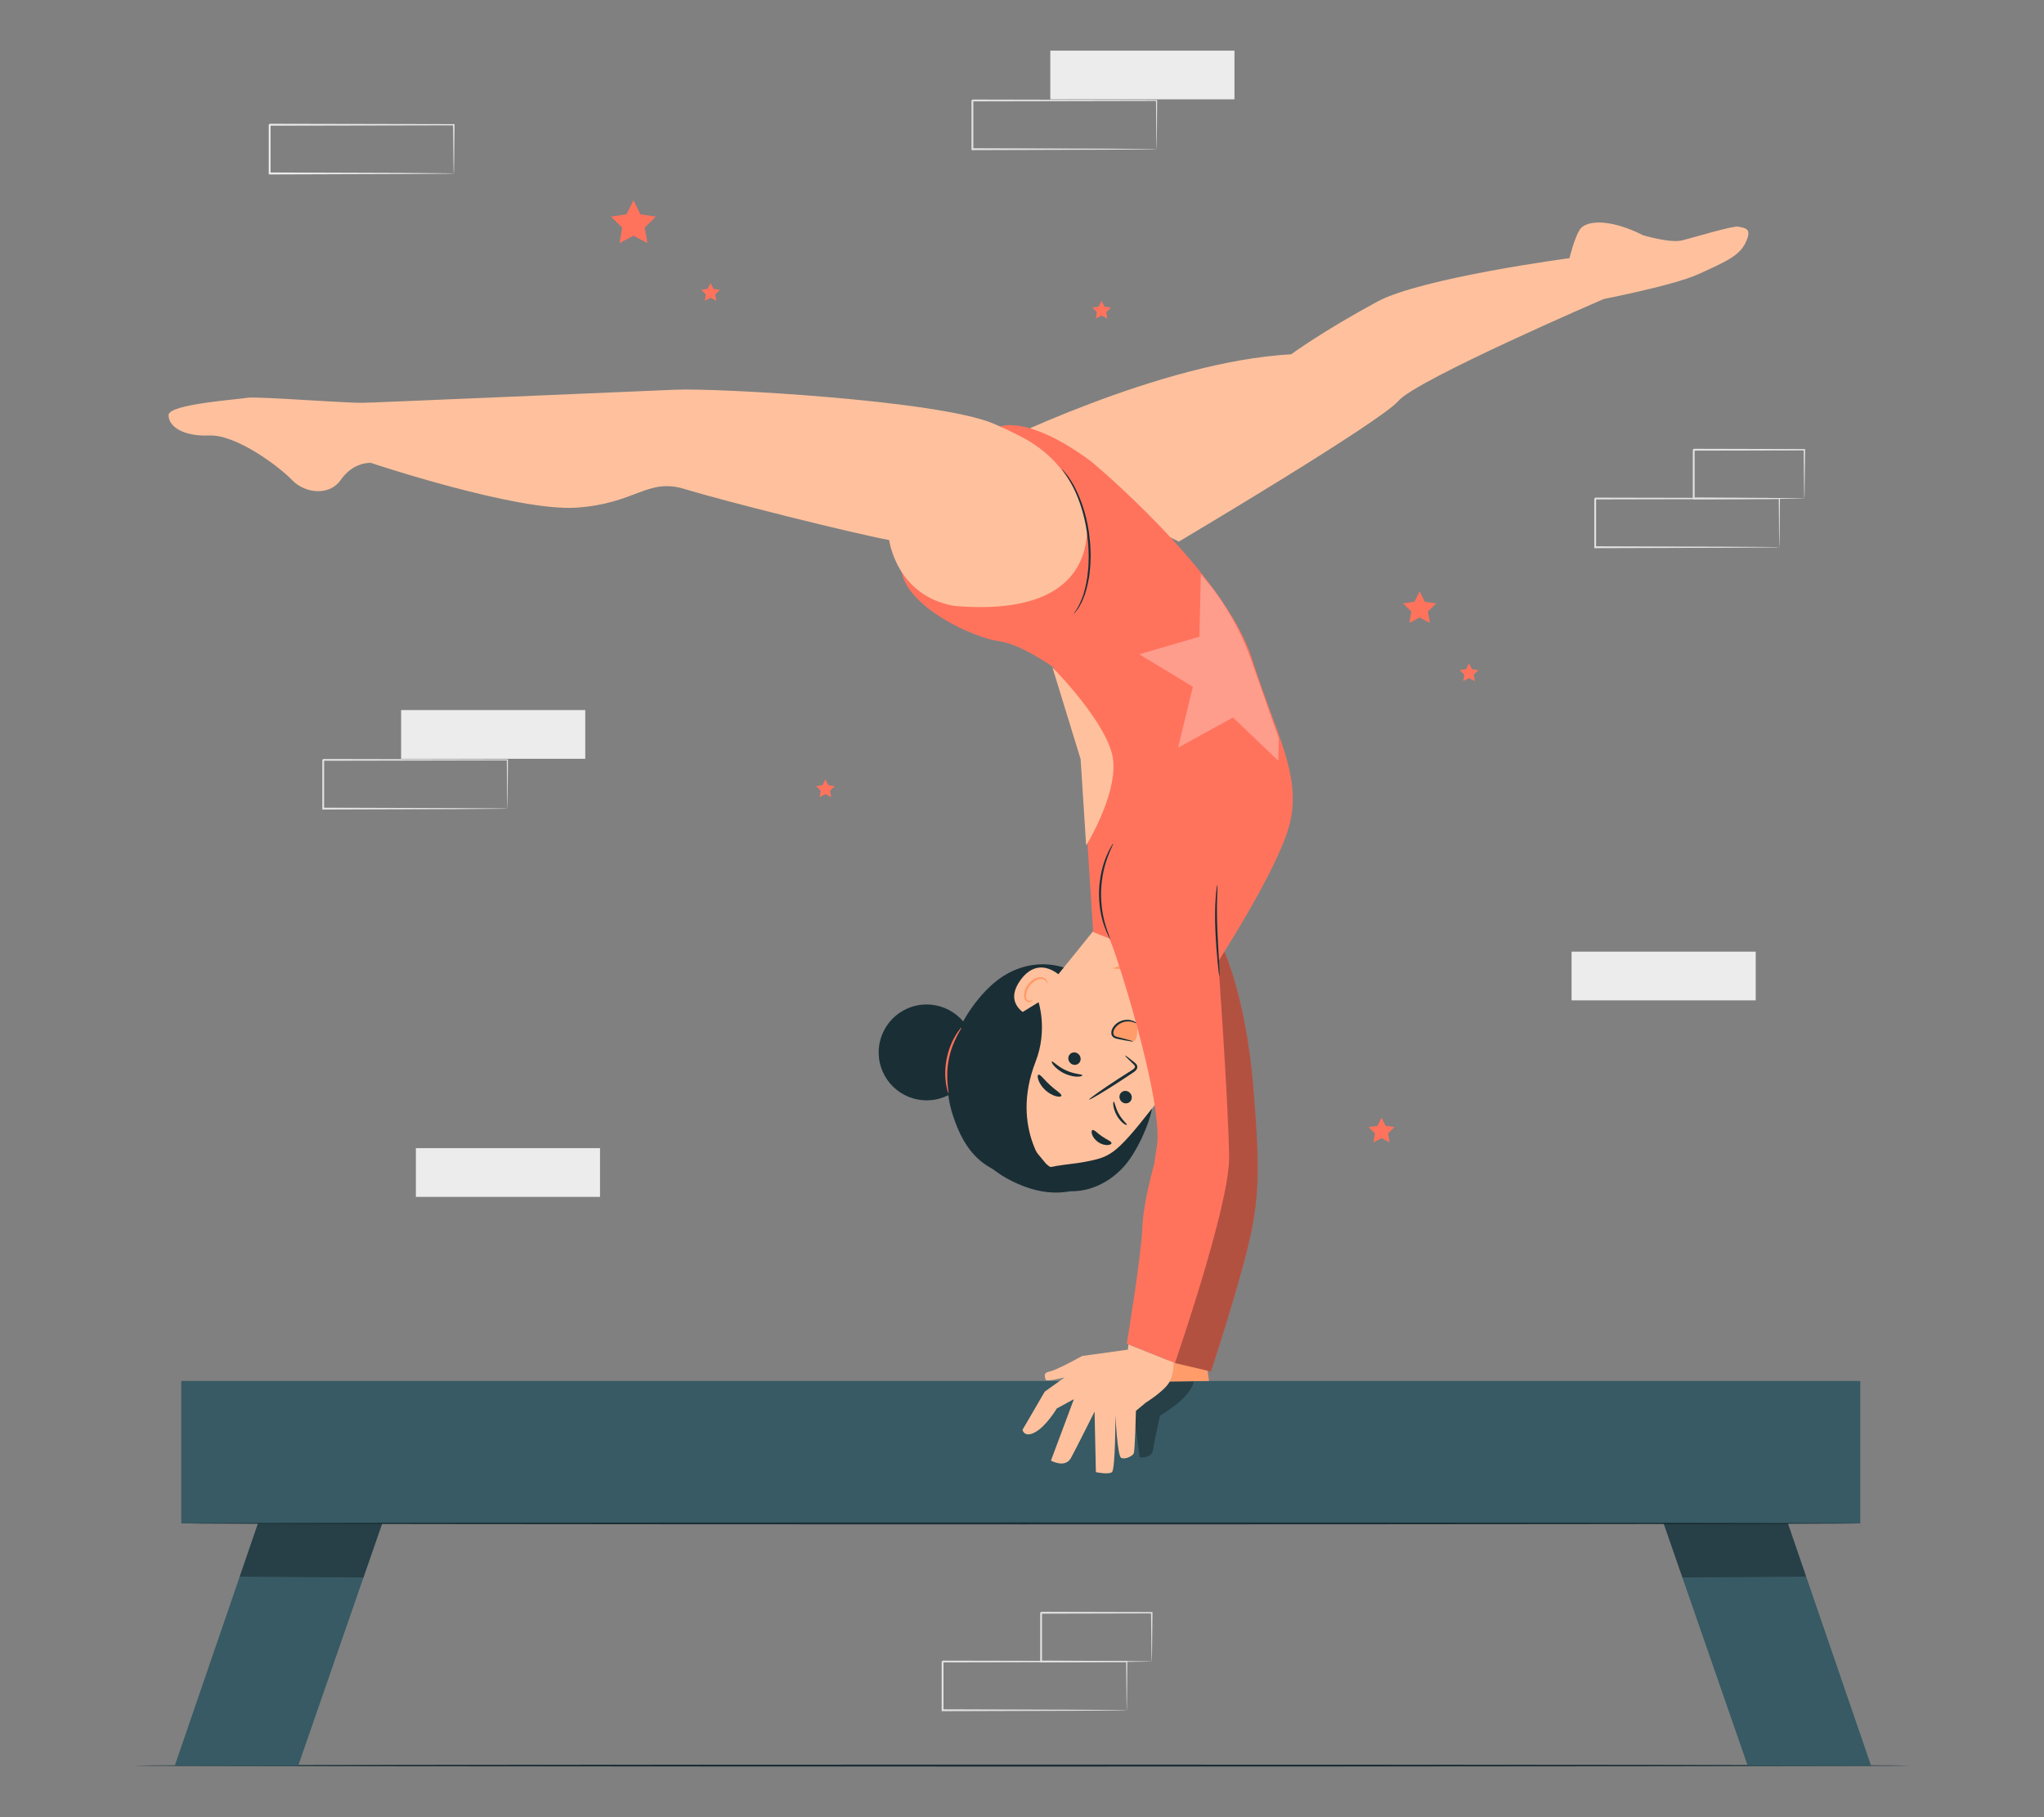
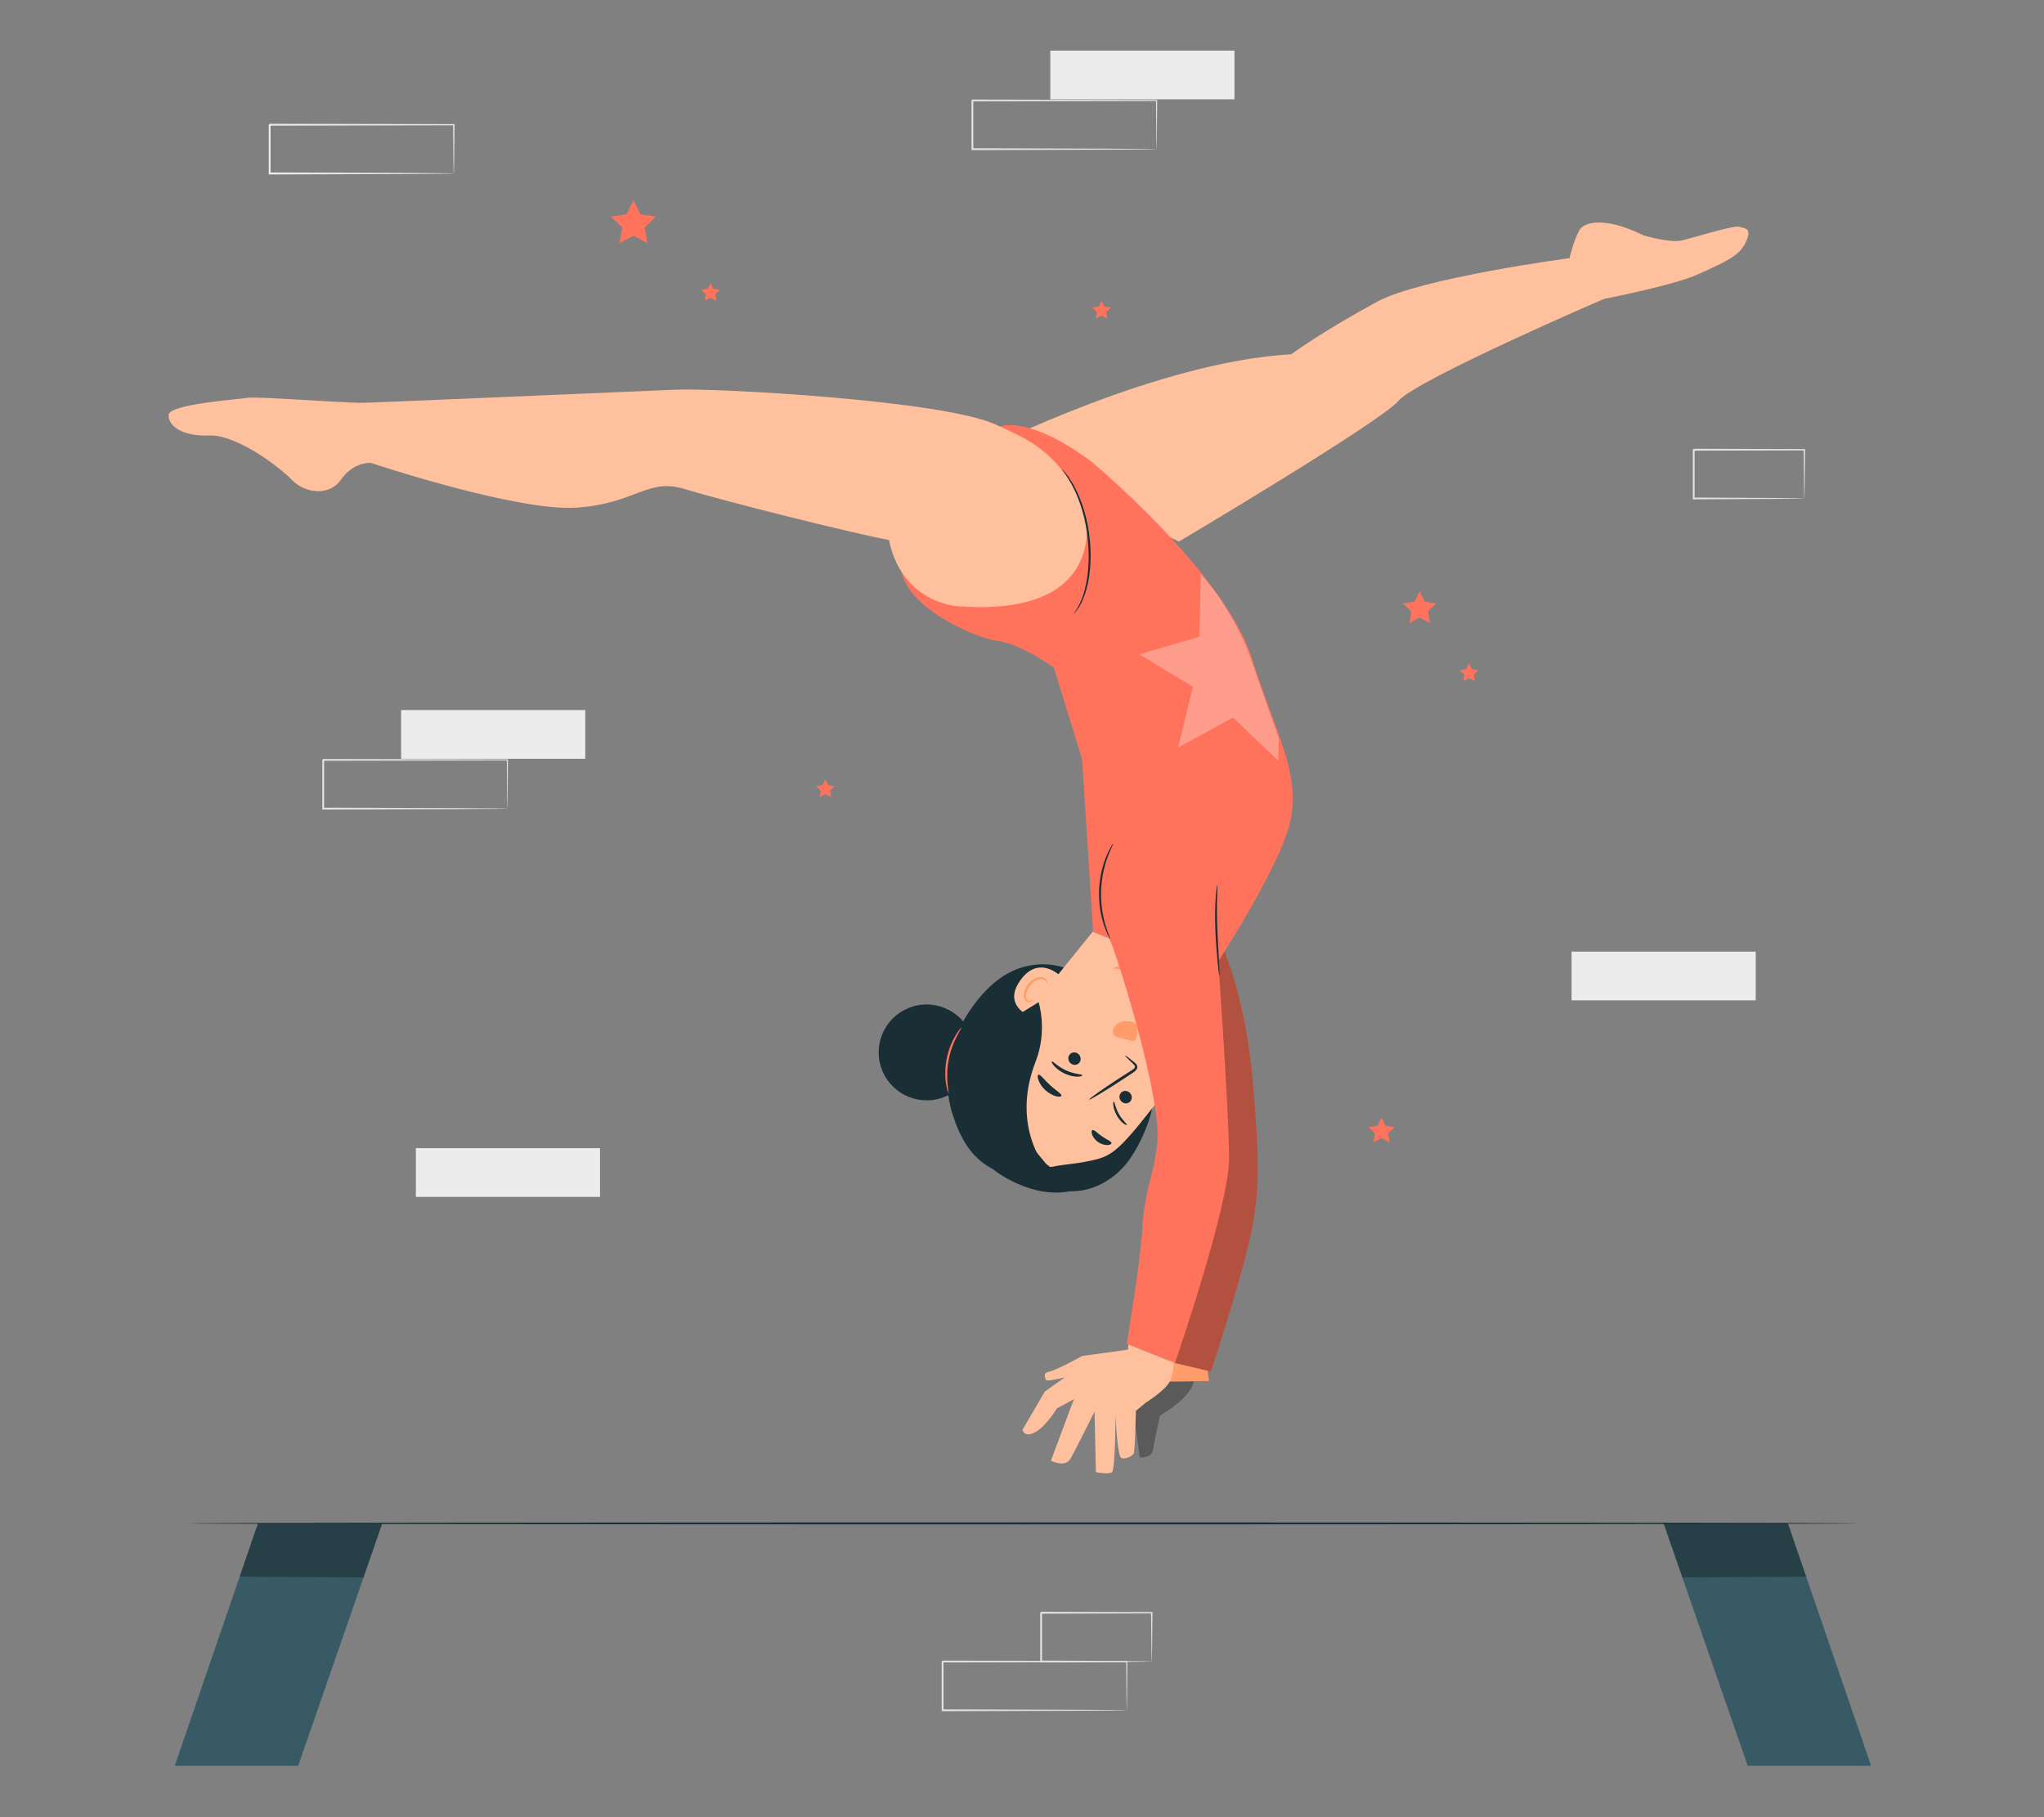
<svg xmlns="http://www.w3.org/2000/svg" id="Layer_2" data-name="Layer 2" viewBox="0 0 540 480">
  <rect x="0" y="0" width="540" height="480" fill="#808080" stroke="none" />
  <defs>
    <style>
      .cls-1 {
        fill: #ff735d;
      }

      .cls-1, .cls-2, .cls-3, .cls-4, .cls-5, .cls-6, .cls-7, .cls-8, .cls-9, .cls-10 {
        stroke-width: 0px;
      }

      .cls-2 {
        fill: #375a64;
      }

      .cls-3 {
        fill: #e1e1e1;
      }

      .cls-4 {
        fill: #ececec;
      }

      .cls-5, .cls-9 {
        opacity: .3;
      }

      .cls-6 {
        fill: none;
      }

      .cls-7 {
        fill: #1a2e35;
      }

      .cls-8 {
        fill: #ff9c6a;
      }

      .cls-9 {
        fill: #fff;
      }

      .cls-10 {
        fill: #ffc19d;
      }
    </style>
  </defs>
  <g id="Layer_2-2" data-name="Layer 2">
    <g>
      <g>
        <g>
          <rect class="cls-4" x="277.48" y="13.37" width="48.65" height="12.87" />
          <path class="cls-3" d="M305.56,39.38s0-.08-.02-.23c0-.17,0-.39-.02-.66,0-.61-.02-1.45-.04-2.53-.02-2.22-.05-5.42-.08-9.44l.15.15c-11.11.02-28.78.06-48.65.1.11-.11-.25.25.24-.25h0v.82s0,.83,0,.83c0,.55,0,1.1,0,1.64,0,1.09,0,2.17,0,3.25,0,2.15,0,4.26,0,6.33l-.24-.24c13.85.04,25.98.08,34.67.11,4.33.03,7.81.05,10.23.07,1.18.01,2.11.02,2.77.03.3,0,.54.01.72.02.16,0,.25.01.26.02,0,0-.07.01-.23.02-.18,0-.41,0-.69.02-.65,0-1.56.02-2.71.03-2.41.02-5.87.04-10.18.07-8.74.03-20.92.07-34.84.11h-.24s0-.24,0-.24c0-2.07,0-4.18,0-6.33,0-1.07,0-2.16,0-3.25,0-.55,0-1.09,0-1.64v-.83s0-.41,0-.41v-.39h0v-.02h0c.5-.5.14-.14.25-.25,19.87.04,37.54.07,48.65.1h.15s0,.15,0,.15c-.04,4.07-.06,7.29-.08,9.53-.02,1.07-.03,1.9-.04,2.5,0,.26-.01.47-.02.63,0,.14,0,.21-.01.2Z" />
        </g>
        <rect class="cls-4" x="415.19" y="251.37" width="48.65" height="12.87" />
        <path class="cls-4" d="M119.88,45.8s-.01-.08-.02-.23c0-.17,0-.39-.02-.66,0-.61-.02-1.45-.04-2.53-.02-2.22-.05-5.42-.09-9.44l.16.16c-11.11.02-28.78.06-48.65.1.12-.12-.26.26.26-.26h0v1.65c0,.55,0,1.1,0,1.64,0,1.09,0,2.17,0,3.25,0,2.15,0,4.26,0,6.33l-.25-.25c13.85.05,25.97.09,34.67.12,4.33.03,7.8.06,10.24.07,1.18.01,2.1.03,2.77.03.3,0,.53.01.72.02.16,0,.25.01.26.02,0,0-.07.01-.22.02-.18,0-.41,0-.69.02-.65,0-1.56.02-2.71.03-2.42.02-5.87.04-10.18.07-8.74.03-20.92.07-34.84.12h-.25s0-.25,0-.25c0-2.07,0-4.18,0-6.33,0-1.07,0-2.16,0-3.25,0-.55,0-1.09,0-1.64v-1.63h0v-.02h0c.52-.52.15-.15.26-.26,19.87.04,37.54.08,48.65.1h.16s0,.16,0,.16c-.04,4.06-.07,7.29-.09,9.54-.02,1.07-.03,1.9-.04,2.5,0,.26-.01.47-.02.63,0,.14-.01.21-.02.2Z" />
        <rect class="cls-4" x="109.87" y="303.28" width="48.65" height="12.87" />
        <g>
-           <path class="cls-3" d="M470.08,144.53s0-.08-.01-.23c0-.17,0-.39-.02-.66,0-.61-.02-1.45-.04-2.53-.02-2.22-.05-5.42-.08-9.44l.15.15c-11.11.02-28.78.06-48.65.1.11-.11-.25.25.24-.25h0v.41s0,.41,0,.41v.83c0,.55,0,1.1,0,1.64,0,1.09,0,2.17,0,3.25,0,2.15,0,4.26,0,6.33l-.24-.24c13.85.04,25.98.08,34.67.11,4.33.03,7.81.05,10.23.07,1.18.01,2.11.02,2.77.03.3,0,.54.01.72.02.16,0,.25.01.26.02,0,0-.07.01-.23.02-.18,0-.41,0-.69.02-.65,0-1.56.02-2.71.03-2.41.02-5.87.04-10.18.07-8.74.03-20.92.07-34.84.11h-.24s0-.24,0-.24c0-2.07,0-4.18,0-6.33,0-1.07,0-2.16,0-3.25,0-.55,0-1.09,0-1.64v-.83s0-.41,0-.41v-.39h0v-.02h0c.5-.5.14-.14.25-.25,19.87.04,37.54.07,48.65.1h.15s0,.15,0,.15c-.04,4.07-.06,7.29-.08,9.53-.02,1.07-.03,1.9-.04,2.5,0,.26-.01.47-.02.63,0,.14,0,.21-.02.2Z" />
          <path class="cls-3" d="M476.68,131.66s-.01-.09-.02-.25c0-.18-.01-.41-.02-.68-.01-.63-.03-1.49-.04-2.58-.02-2.26-.06-5.44-.1-9.36l.18.18c-7.57.02-17.88.04-29.23.07-.22.22.3-.3.25-.25h0v.42s0,.42,0,.42v.84c0,.56,0,1.12,0,1.67,0,1.11,0,2.2,0,3.28,0,2.15,0,4.24,0,6.24l-.24-.24c8.44.05,15.7.08,20.91.11,2.57.03,4.63.05,6.09.07.68.01,1.23.02,1.64.03.38,0,.58.02.59.03,0,0-.17.02-.53.03-.4,0-.93.02-1.59.03-1.45.02-3.49.04-6.04.07-5.25.03-12.57.07-21.07.11h-.24s0-.24,0-.24c0-2,0-4.09,0-6.24,0-1.08,0-2.17,0-3.28,0-.55,0-1.11,0-1.67v-.84s0-.42,0-.42v-.4h0v-.02h0c-.05.05.47-.47.25-.25,11.35.03,21.66.05,29.23.07h.18s0,.18,0,.18c-.04,3.96-.07,7.19-.1,9.47-.02,1.07-.03,1.92-.04,2.54-.01.58-.03.87-.04.86Z" />
        </g>
        <g>
          <path class="cls-3" d="M297.67,451.73s0-.08-.01-.23c0-.17,0-.39-.02-.66,0-.61-.02-1.45-.04-2.53-.02-2.22-.05-5.42-.08-9.44l.15.15c-11.11.02-28.78.06-48.65.1.11-.11-.25.25.24-.25h0v.41s0,.41,0,.41v.83c0,.55,0,1.1,0,1.64,0,1.09,0,2.17,0,3.25,0,2.15,0,4.26,0,6.33l-.24-.24c13.85.04,25.98.08,34.67.11,4.33.03,7.81.05,10.23.07,1.18.01,2.11.02,2.77.03.3,0,.54.01.72.02.16,0,.25.01.26.02,0,0-.07.01-.23.02-.18,0-.41,0-.69.02-.65,0-1.56.02-2.71.03-2.41.02-5.87.04-10.18.07-8.74.03-20.92.07-34.84.11h-.24s0-.24,0-.24c0-2.07,0-4.18,0-6.33,0-1.07,0-2.16,0-3.25,0-.55,0-1.09,0-1.64v-.83s0-.41,0-.41v-.39h0v-.02h0c.5-.5.14-.14.25-.25,19.87.04,37.54.07,48.65.1h.15s0,.15,0,.15c-.04,4.07-.06,7.29-.08,9.53-.02,1.07-.03,1.9-.04,2.5,0,.26-.01.47-.02.63,0,.14,0,.21-.02.2Z" />
          <path class="cls-3" d="M304.27,438.86s-.01-.09-.02-.24c0-.18-.01-.41-.02-.68-.01-.63-.03-1.49-.04-2.58-.02-2.26-.06-5.44-.1-9.36l.18.18c-7.57.02-17.88.04-29.23.07-.22.22.3-.3.25-.25h0v.42s0,.42,0,.42v.84c0,.56,0,1.12,0,1.67,0,1.11,0,2.2,0,3.28,0,2.15,0,4.24,0,6.24l-.24-.24c8.44.05,15.7.08,20.91.11,2.57.03,4.63.05,6.09.07.68.01,1.23.02,1.64.03.38,0,.58.02.59.03,0,0-.17.02-.53.03-.4,0-.93.02-1.59.03-1.45.02-3.49.04-6.04.07-5.25.03-12.57.07-21.07.11h-.24s0-.24,0-.24c0-2,0-4.09,0-6.24,0-1.08,0-2.17,0-3.28,0-.55,0-1.11,0-1.67v-.84s0-.42,0-.42v-.4h0v-.02h0c-.05.05.47-.47.25-.25,11.35.03,21.66.05,29.23.07h.18s0,.18,0,.18c-.04,3.96-.07,7.19-.1,9.47-.02,1.07-.03,1.92-.04,2.54-.01.58-.03.87-.04.86Z" />
        </g>
        <rect class="cls-4" x="105.97" y="187.56" width="48.65" height="12.87" />
        <path class="cls-3" d="M134.05,213.57s0-.08-.02-.23c0-.17,0-.39-.02-.66,0-.61-.02-1.45-.04-2.53-.02-2.22-.05-5.42-.08-9.44l.15.15c-11.11.02-28.78.06-48.65.1.11-.11-.25.25.24-.25h0v.82s0,.83,0,.83c0,.55,0,1.1,0,1.64,0,1.09,0,2.17,0,3.25,0,2.15,0,4.26,0,6.33l-.24-.24c13.85.04,25.98.08,34.67.11,4.33.03,7.81.05,10.23.07,1.18.01,2.11.02,2.77.03.3,0,.54.01.72.02.16,0,.25.01.26.02,0,0-.07.01-.23.02-.18,0-.41,0-.69.02-.65,0-1.56.02-2.71.03-2.41.02-5.87.04-10.18.07-8.74.03-20.92.07-34.84.11h-.24s0-.24,0-.24c0-2.07,0-4.18,0-6.33,0-1.07,0-2.16,0-3.25,0-.55,0-1.09,0-1.64v-.83s0-.41,0-.41v-.39h0v-.02h0c.5-.5.14-.14.25-.25,19.87.04,37.54.07,48.65.1h.15s0,.15,0,.15c-.04,4.07-.06,7.29-.08,9.53-.02,1.07-.03,1.9-.04,2.5,0,.26-.01.47-.02.63,0,.14,0,.21-.01.2Z" />
-         <path class="cls-7" d="M504.91,466.37c0,.14-105.18.26-234.9.26s-234.92-.12-234.92-.26,105.16-.26,234.92-.26,234.9.12,234.9.26Z" />
        <g>
          <polygon class="cls-2" points="46.17 466.41 68.15 402.4 100.98 402.4 78.78 466.41 46.17 466.41" />
          <path class="cls-5" d="M63.32,416.47c.16-.47,4.83-14.07,4.83-14.07h32.83l-4.95,14.27-32.71-.21Z" />
-           <rect class="cls-2" x="47.88" y="364.78" width="443.58" height="37.62" />
          <path class="cls-5" d="M301.11,384.97s3.13.25,3.44-1.79c.31-2.04,1.91-9.28,1.91-9.28,0,0,8.02-4.47,8.92-9l-14.92.07-.72,10.01,1.37,10Z" />
          <polygon class="cls-2" points="494.32 466.41 472.34 402.4 439.51 402.4 461.72 466.41 494.32 466.41" />
          <path class="cls-7" d="M491.46,402.4c0,.14-99.01.26-221.12.26s-221.14-.12-221.14-.26,98.99-.26,221.14-.26,221.12.12,221.12.26Z" />
          <path class="cls-5" d="M477.17,416.47c-.16-.47-4.83-14.07-4.83-14.07h-32.83l4.95,14.27,32.71-.21Z" />
        </g>
        <polygon class="cls-1" points="167.35 52.88 169.19 56.61 173.3 57.21 170.33 60.11 171.03 64.21 167.35 62.27 163.67 64.21 164.37 60.11 161.39 57.21 165.51 56.61 167.35 52.88" />
        <polygon class="cls-1" points="218.06 205.86 218.82 207.4 220.53 207.65 219.3 208.86 219.59 210.56 218.06 209.75 216.53 210.56 216.83 208.86 215.59 207.65 217.3 207.4 218.06 205.86" />
        <polygon class="cls-1" points="291.02 79.45 291.78 81 293.49 81.24 292.25 82.45 292.54 84.15 291.02 83.35 289.49 84.15 289.78 82.45 288.55 81.24 290.25 81 291.02 79.45" />
        <polygon class="cls-1" points="388.1 175.22 388.86 176.77 390.57 177.02 389.33 178.22 389.62 179.92 388.1 179.12 386.57 179.92 386.86 178.22 385.63 177.02 387.33 176.77 388.1 175.22" />
        <polygon class="cls-1" points="375.05 156.19 376.41 158.94 379.44 159.38 377.24 161.52 377.76 164.54 375.05 163.11 372.34 164.54 372.86 161.52 370.66 159.38 373.69 158.94 375.05 156.19" />
        <polygon class="cls-1" points="187.72 74.75 188.48 76.3 190.19 76.55 188.95 77.75 189.24 79.45 187.72 78.65 186.19 79.45 186.48 77.75 185.25 76.55 186.95 76.3 187.72 74.75" />
        <polygon class="cls-1" points="364.98 295.21 366.04 297.37 368.42 297.71 366.7 299.39 367.11 301.76 364.98 300.64 362.85 301.76 363.26 299.39 361.54 297.71 363.92 297.37 364.98 295.21" />
        <polygon class="cls-8" points="319.01 361.95 319.41 364.78 307.62 364.96 308.88 358.95 319.01 361.95" />
        <path class="cls-1" d="M323.53,251.48s5.63,12.54,7.54,35.12c1.91,22.58,1.59,30.21-1.27,42.29-2.86,12.08-9.86,33.39-9.86,33.39l-9.54-2.23,4.77-90.31-2.23-18.26h10.58Z" />
        <path class="cls-5" d="M323.53,251.48s5.63,12.54,7.54,35.12c1.91,22.58,1.59,30.21-1.27,42.29-2.86,12.08-9.86,33.39-9.86,33.39l-9.54-2.23,4.77-90.31-2.23-18.26h10.58Z" />
        <path class="cls-7" d="M261.12,281.23c-.76,2.41-2.67,4.25-3.94,6.43-2.8,4.8-2.07,11.01.61,15.88,2.5,4.53,7.33,7.81,12.99,9.92,3.88,1.45,8.16,2.01,12.21,1.14,5.37-1.16,10.06-5.1,12.14-10.19l-24.61-14.28c-.71-3.35-1.45-6.76-3.2-9.7-.51-.86-1.14-1.7-2.01-2.19-.87-.49-2.05-.56-2.84.06-.86.68-1.02,1.89-1.35,2.94Z" />
        <path class="cls-7" d="M232.72,281.79c-2.1-6.67,1.61-13.78,8.28-15.88,6.67-2.1,13.78,1.61,15.88,8.28,2.1,6.67-1.61,13.78-8.28,15.88-6.67,2.1-13.78-1.61-15.88-8.28Z" />
        <path class="cls-7" d="M261.83,308.55c-5.48-3.01-8.25-8.24-10.17-14.19-1.91-5.95-1.72-12.49.13-18.47,1.95-6.29,7-13.63,12.36-17.45,5.36-3.82,11.73-4.67,17.52-2.69,8.51,2.91,15.97,9.28,18.22,17.98,2.25,8.71-.11,18.28-5.42,25.54-3.66,5-8.76,9.04-14.66,10.92-5.9,1.88-12.62,1.46-17.98-1.65" />
        <path class="cls-10" d="M311.11,262.03l2.08-2.89,4.33-23.41-25.42,6.15-32.33,40c-1.45,1.9-1.2,4.58.57,6.18l16.03,19.36c5.81,5.27,15.67.58,20.69-5.45,5.58-6.7,12.13-15.1,15.13-20.94,6.03-11.76-1.06-19.01-1.06-19.01" />
        <g>
          <g>
            <path class="cls-7" d="M298.67,290.86c.55-.7.41-1.73-.31-2.32-.71-.58-1.74-.5-2.28.2-.55.7-.41,1.73.3,2.32.72.59,1.74.5,2.29-.2Z" />
            <path class="cls-7" d="M297.72,297.09c.01-.27-1.16-1.12-2.1-2.79-.95-1.66-1.13-3.21-1.36-3.31-.1-.06-.21.28-.14.95.07.67.35,1.7.94,2.74.59,1.04,1.31,1.77,1.82,2.13.52.37.84.41.84.28Z" />
          </g>
          <g>
            <path class="cls-7" d="M285.16,280.69c.55-.69.41-1.73-.31-2.32-.71-.58-1.74-.5-2.28.2-.55.69-.41,1.73.3,2.32.72.59,1.74.5,2.29-.2Z" />
            <path class="cls-7" d="M285.94,284c-.18-.29-2.04-.23-4.23-1.23-2.2-.98-3.5-2.46-3.81-2.39-.15.03-.03.46.54,1.13.55.65,1.59,1.52,2.96,2.13,1.37.61,2.66.8,3.46.75.81-.04,1.18-.26,1.08-.4Z" />
          </g>
          <path class="cls-7" d="M297.26,278.83c-.07.08.72.89,2.05,2.15.34.31.64.64.52.94-.11.33-.56.62-1.05.92-1.01.64-2.06,1.32-3.17,2.02-4.47,2.91-7.99,5.41-7.88,5.59.12.18,3.84-2.03,8.31-4.94,1.09-.72,2.14-1.41,3.13-2.07.45-.32,1.04-.62,1.26-1.32.1-.35-.02-.75-.21-.99-.18-.25-.39-.4-.57-.55-1.42-1.16-2.32-1.83-2.39-1.75Z" />
          <path class="cls-8" d="M311.11,262.03s-7.01-5.31-17.12-6.23c0,0,8.88-4.7,18.7,4l-1.58,2.23Z" />
        </g>
        <path class="cls-7" d="M280.41,289.45c.15-.5-1.44-1.37-3-2.83-1.58-1.42-2.59-2.93-3.08-2.74-.23.1-.26.64.02,1.43.27.79.89,1.79,1.83,2.66.94.86,2,1.38,2.8,1.59.81.21,1.35.13,1.43-.11Z" />
        <path class="cls-7" d="M293.64,301.95c-.01-.52-1.27-.91-2.48-1.77-1.25-.82-2.06-1.85-2.55-1.68-.23.09-.31.54-.09,1.18.21.63.76,1.42,1.61,2.01.85.58,1.78.8,2.45.77.67-.03,1.06-.27,1.07-.51Z" />
        <path class="cls-10" d="M275.39,266.75c-.58.78-2.84,1.97-3.7,1.52-2.3-1.19-5.91-4.09-2.1-9.37,5.21-7.22,11.38-.5,11.24-.28-.11.17-3.45,5.42-5.44,8.13Z" />
        <path class="cls-8" d="M276.66,259.77s-.06-.18-.2-.43c-.14-.24-.45-.57-.93-.7-.96-.27-2.48.48-3.45,1.75-.49.64-.81,1.37-.95,2.05-.16.69-.09,1.3.25,1.65.32.36.76.33.99.19.24-.13.3-.31.35-.29.03,0,.07.23-.21.49-.13.12-.34.23-.61.25-.27.02-.58-.1-.83-.32-.53-.44-.66-1.31-.51-2.07.13-.78.46-1.6,1.02-2.33,1.1-1.42,2.82-2.24,4.08-1.79.6.23.92.69,1.01,1.02.09.34.02.53-.02.52Z" />
        <path class="cls-1" d="M254.02,271.43c-.05-.04-.76.72-1.62,2.15-.86,1.43-1.8,3.57-2.3,6.08-.49,2.51-.44,4.85-.19,6.5.25,1.65.61,2.62.67,2.6.2-.02-.92-4.06.09-8.98.94-4.93,3.52-8.25,3.34-8.34Z" />
        <path class="cls-7" d="M272.48,310.22c2.89-2.33,10.09-2.55,13.73-3.25,6.95-1.35,8.12-1.43,18.14-14.16-.87,4.6-4.04,11.36-7.08,14.92-3.04,3.57-7.31,6.17-11.95,6.79-4.65.62-9.62-.89-12.84-4.3" />
        <path class="cls-8" d="M300.45,272.16c-.05,1.22-.15,3.02-1.29,2.82-.58-.15-3.43-.82-3.99-1.03-.56-.21-1.09-.64-1.18-1.23-.03-.19-.01-.39.03-.58.13-.64.49-1.23,1-1.63.91-.73,2.18-.81,3.34-.7.62.06,1.29.2,1.7.67.38.45.42,1.09.4,1.69Z" />
-         <path class="cls-7" d="M300.66,270.56s-.55-.76-1.95-1.09c-.69-.15-1.58-.16-2.47.17-.89.33-1.78.98-2.33,1.97-.26.5-.41,1.08-.26,1.66.15.61.75.96,1.19,1.06.91.21,1.68.35,2.36.48,1.34.25,2.17.37,2.19.3.02-.07-.79-.33-2.1-.67-.72-.19-1.49-.38-2.3-.59-.4-.12-.73-.34-.82-.72-.1-.38,0-.85.22-1.26.46-.84,1.25-1.44,2.03-1.76.79-.32,1.58-.35,2.22-.26,1.3.2,1.97.79,2.02.71Z" />
        <path class="cls-10" d="M261.16,118.19s45.19-22.73,79.95-24.6c0,0,8.17-6.02,22.73-13.9,11.62-6.29,50.8-11.5,50.8-11.5l9.11,10.76s-49.49,21.33-54.3,26.94c-4.81,5.62-58.02,37.17-58.02,37.17l-50.27-24.87Z" />
        <path class="cls-1" d="M288.25,121.87s35.17,29.14,42.51,52.14c6.35,19.9,12.83,30.21,10.16,42.78-2.67,12.57-21.8,41.39-21.8,41.39l-30.32-11.97-2.92-45.59-7.45-24.25s-8.53-6.23-14.68-7.03c-6.15-.8-24.53-8.83-25.69-19.06-1.16-10.23,26.27-37.65,26.27-37.65,0,0,7.33-3.06,23.91,9.24Z" />
        <path class="cls-1" d="M293.06,247.97c.95.95,14.48,42.76,12.57,54.84-1.91,12.08.19,1.59.19,1.59,0,0-3.69,11.77-4.01,19.71-.32,7.95-4.13,30.84-4.13,30.84l12.72,5.09s14.31-41.34,14.31-54.06-3.37-59.46-3.37-59.46c0,0-2.72-15.99-15.75-14.4-13.04,1.59-12.52,15.84-12.52,15.84Z" />
        <path class="cls-10" d="M97.98,106.35c-1.04.59-30.04-1.74-32.6-1.28s-20.68,1.66-20.83,4.53c-.15,2.87,3.62,5.74,10.72,5.43,7.09-.3,18.41,8.15,21.89,11.77,3.47,3.62,9.9,4.22,12.83,0,3.43-4.94,8-4.53,8-4.53v-15.92Z" />
        <path class="cls-10" d="M414.64,68.19s1.24-5.14,2.68-7.49c1.45-2.35,7.41-3.25,16.81,1.45,0,0,7.05,2.14,10.3,1.34,3.25-.8,13.36-3.93,14.85-3.61,2.05.43,3.57.54,1.94,4.1-1.63,3.56-5.28,5.15-12.63,8.48-6.89,3.13-27.41,7.01-27.41,7.01l-6.54-11.26Z" />
        <path class="cls-10" d="M97.98,122.27s38.54,12.89,54.31,11.82c15.78-1.07,18.72-7.95,28.61-4.91,9.89,3.04,43.85,11.59,54.01,13.47,0,0,1.87,14.71,17.11,17.38,19.67,1.78,35.23-3.33,35.23-21.08l-1.1-4.7c-3.53-8.73-8.34-14.8-16.72-19.09-2.08-1.06-4.4-2.16-6.99-3.27-14.44-6.15-73.34-9.46-84.1-8.95-9.85.46-85.24,3.6-85.24,3.6l4.87,15.72Z" />
        <path class="cls-7" d="M294.09,222.84c.09.05-.65,1.33-1.46,3.54-.42,1.1-.81,2.45-1.14,3.97-.31,1.52-.54,3.22-.6,5.01-.05,1.79.08,3.5.29,5.04.24,1.54.55,2.91.89,4.03.68,2.26,1.33,3.58,1.24,3.62-.03.02-.21-.3-.52-.9-.31-.59-.69-1.48-1.08-2.61-.4-1.13-.75-2.51-1.02-4.07-.24-1.56-.38-3.3-.34-5.13.07-1.83.32-3.56.65-5.1.36-1.54.8-2.9,1.26-4,.46-1.1.89-1.97,1.24-2.54.34-.57.54-.88.57-.86Z" />
        <path class="cls-7" d="M321.61,233.8c.08,0,0,1.35-.07,3.52-.06,2.17-.06,5.17.08,8.48.14,3.31.34,6.31.45,8.48.12,2.17.15,3.52.08,3.53-.07,0-.24-1.33-.45-3.5-.21-2.17-.47-5.16-.61-8.49-.14-3.32-.09-6.34.07-8.52.08-1.09.16-1.97.25-2.57.08-.6.15-.94.18-.93Z" />
        <path class="cls-10" d="M310.06,359.91l-11.96-4.78-.11,1.37-12.1,1.68s-6.7,3.73-8.59,4.1c-1.88.37-1.18,1.43-1.06,2.13s5.06-.59,5.06-.59l-5.28,3.76-5.89,10.11s.47,2.23,3.41.59c2.94-1.65,5.64-6.23,5.64-6.23l4.53-2.47-6.06,16.23s3.76,2.12,5.29-.71c1.53-2.82,6.23-12.23,6.23-12.23l.35,15.99s3.3.71,4.24,0c.93-.71.93-15.17.93-15.17,0,0,.47,10.94,1.53,11.41,1.06.47,2.94-.47,3.29-1.18.35-.71.59-11.25.59-11.25l2.59-2.16s4.02-2.5,5.78-4.74c1.76-2.23,1.57-5.87,1.57-5.87Z" />
        <path class="cls-7" d="M273.61,280.38c3.21-8.25.77-15.65.77-15.65l-4.59,2.82-13.96,10.43v12.99l21.45,18.74s-10.72-11.23-3.67-29.33Z" />
-         <path class="cls-10" d="M286.95,223.32s8.01-12.91,7.15-22.34c-.86-9.43-16.06-24.69-16.06-24.69l7.45,24.25,1.46,22.78Z" />
        <path class="cls-7" d="M283.62,162.22s.29-.51.87-1.34c.53-.87,1.19-2.21,1.77-3.95.5-1.76,1.02-3.89,1.19-6.31.16-1.2.13-2.48.18-3.8-.06-1.32-.06-2.69-.23-4.08-.48-5.6-2.13-10.48-3.74-13.77-1.63-3.29-3.2-4.99-3.1-5.08.03-.02.4.41,1.06,1.21.17.21.35.43.54.67.18.26.36.55.56.86.38.63.88,1.31,1.27,2.16,1.71,3.28,3.44,8.22,3.93,13.88.18,1.41.17,2.79.22,4.13-.06,1.34-.04,2.63-.21,3.85-.2,2.45-.76,4.61-1.32,6.38-.37.86-.61,1.67-.98,2.31-.38.64-.63,1.23-.96,1.63-.65.82-1.01,1.26-1.04,1.23Z" />
        <path class="cls-9" d="M337.84,195.04l-.13,5.9-11.97-11.42-14.5,7.96,3.91-16.07-14.14-8.58,15.87-4.65.36-16.54,3.34,4.07s6.3,8.12,9.89,18.43c3.03,8.7,7.36,20.91,7.36,20.91Z" />
      </g>
      <rect class="cls-6" width="540" height="480" />
    </g>
  </g>
</svg>